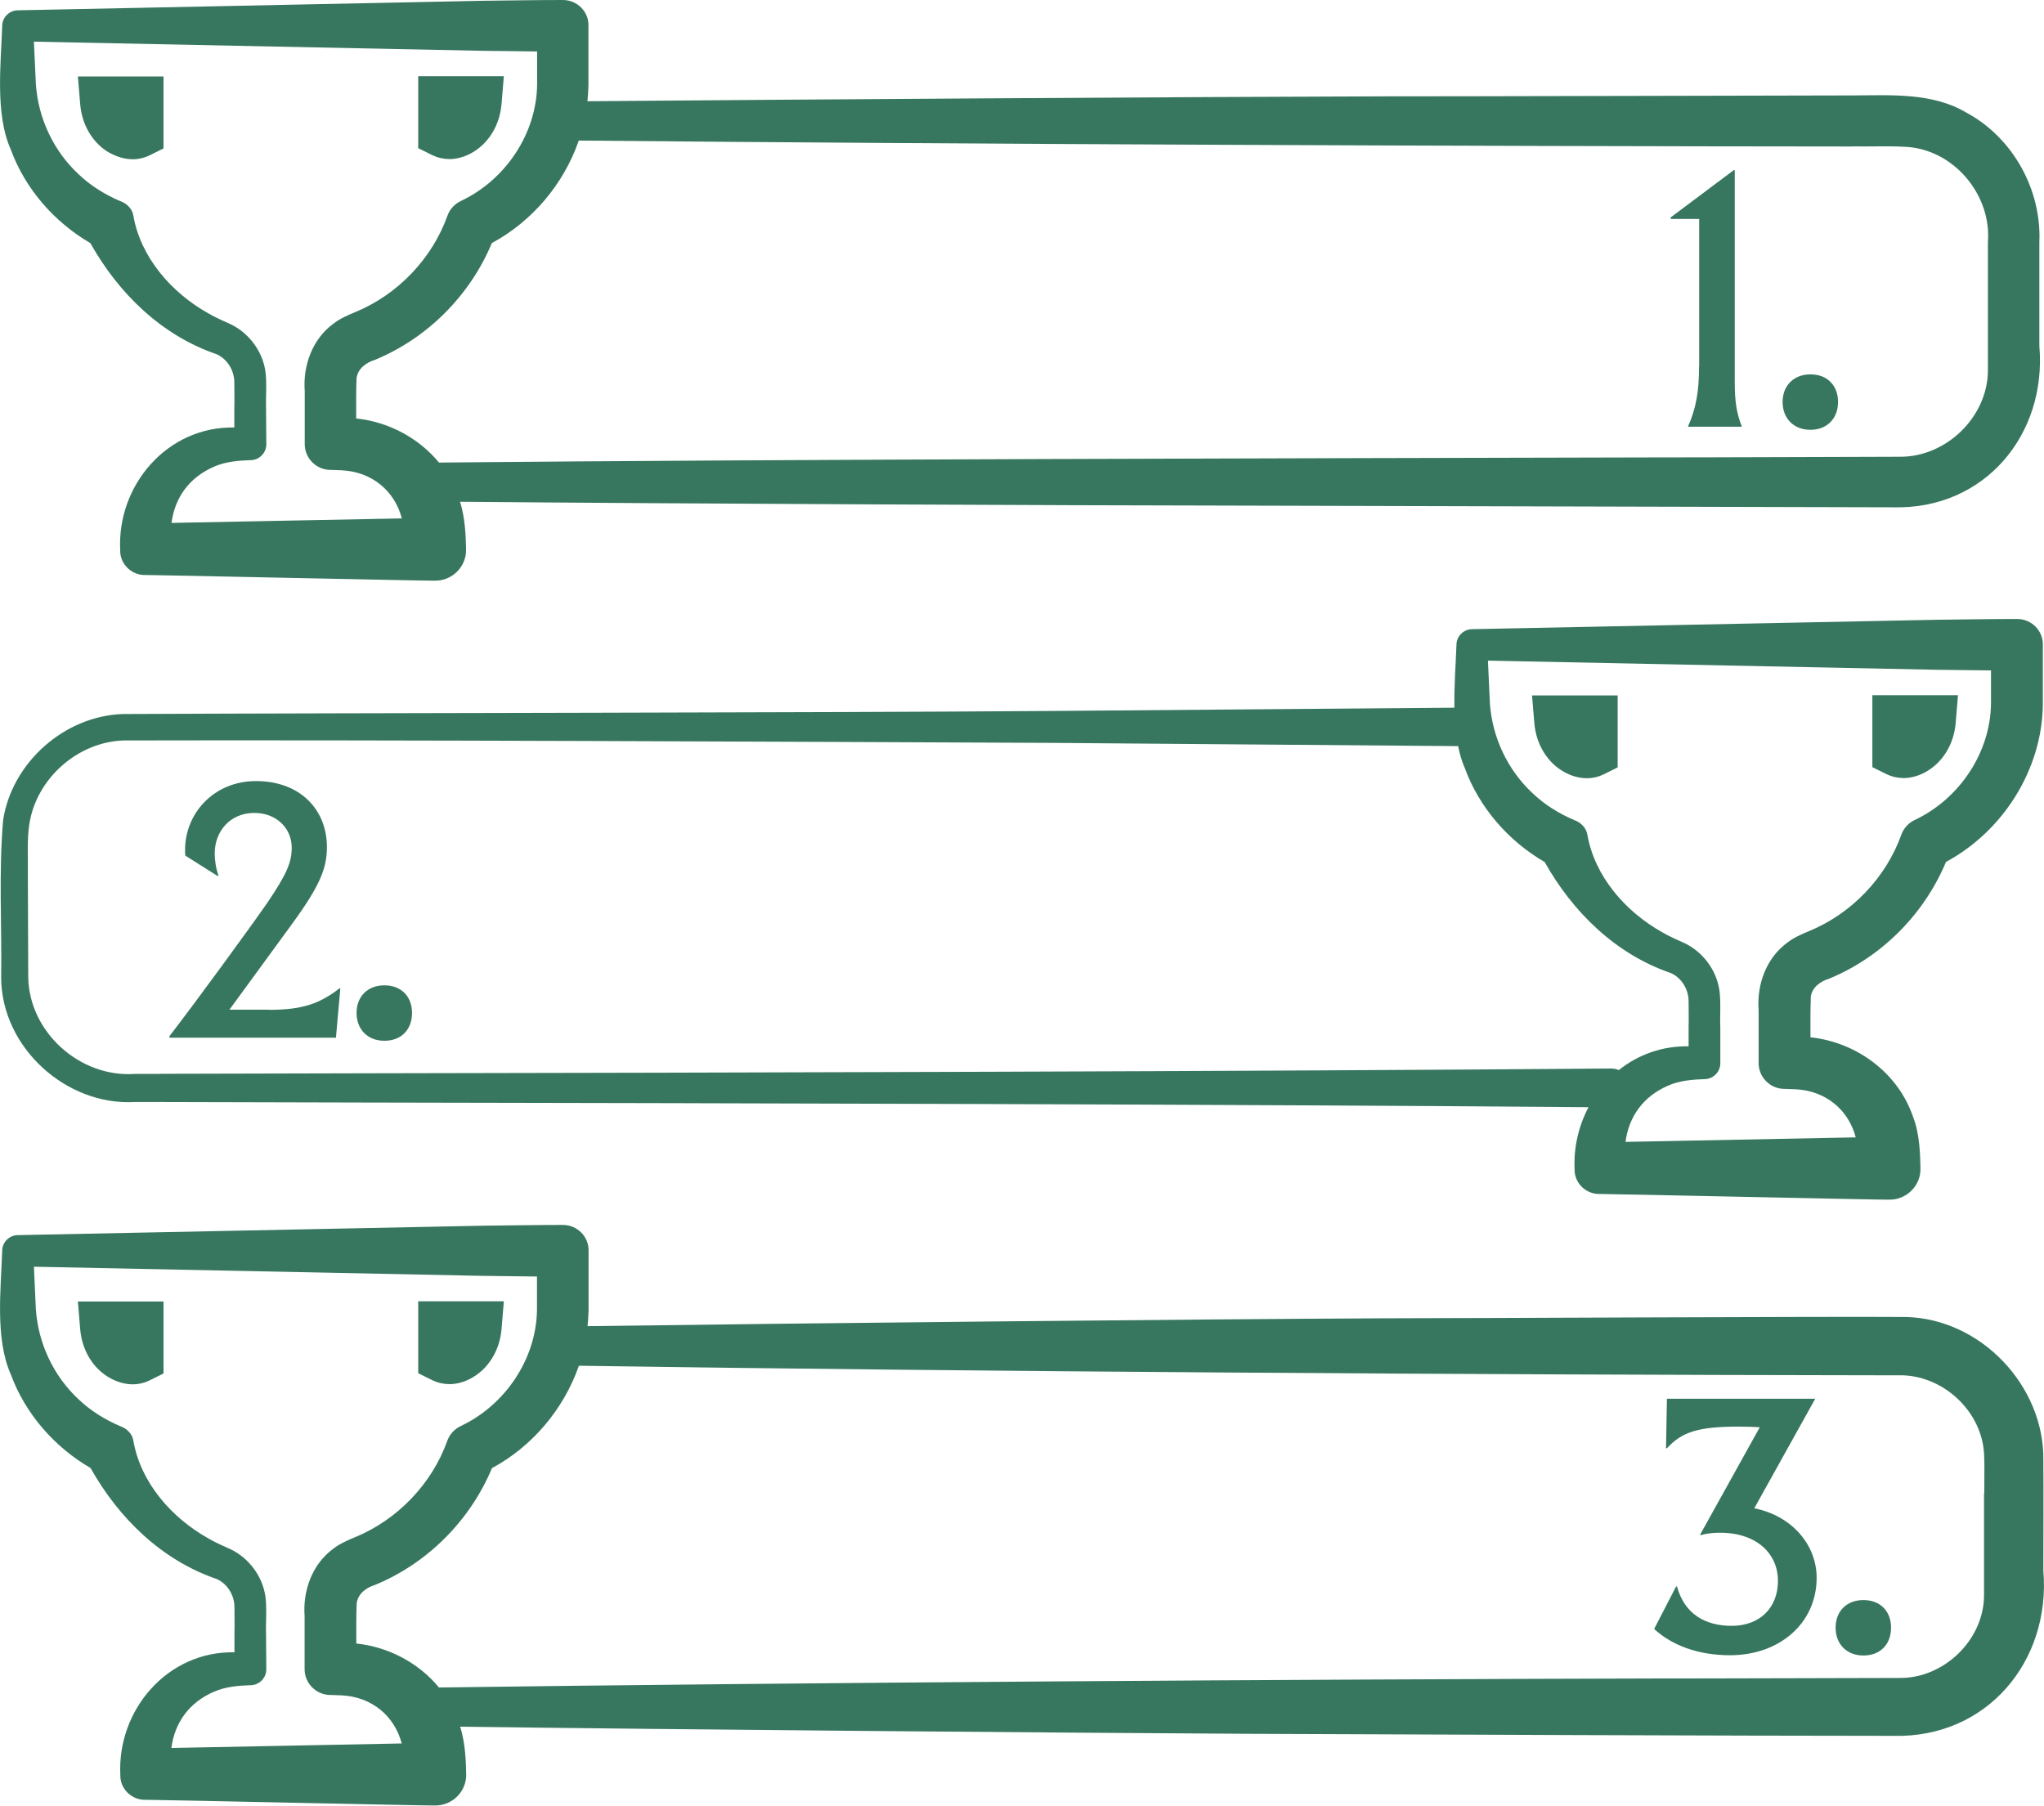
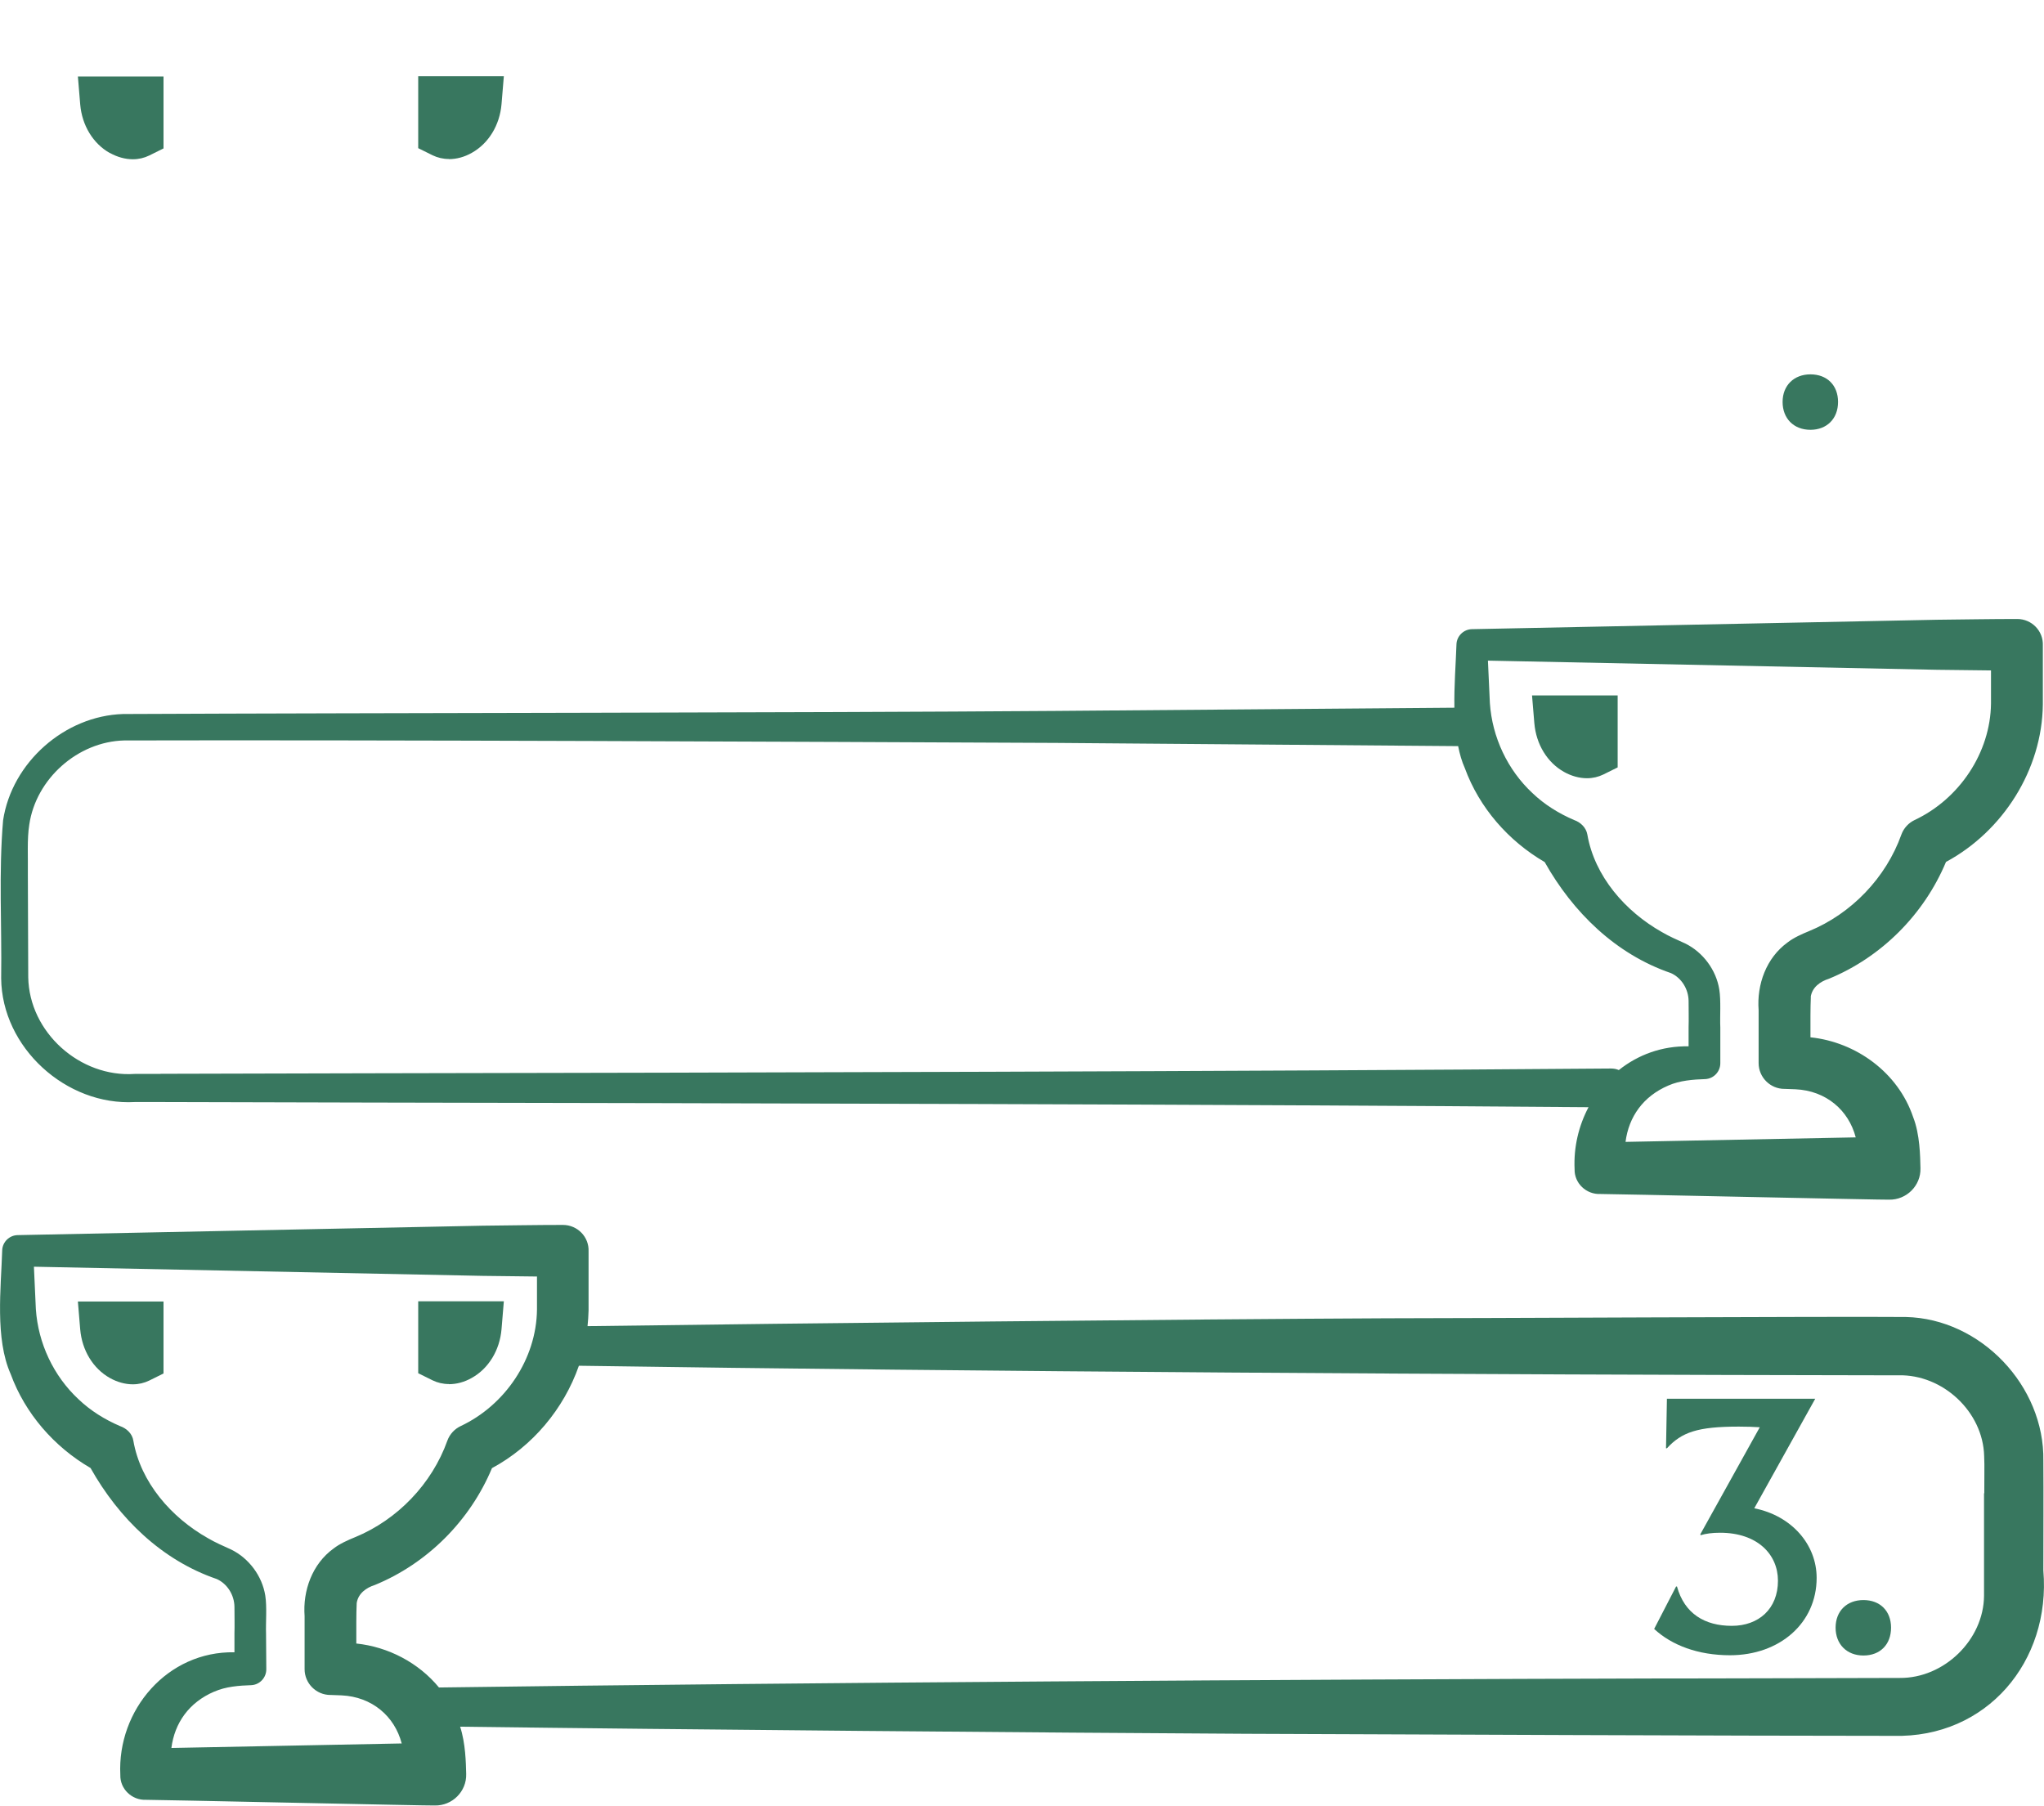
<svg xmlns="http://www.w3.org/2000/svg" id="Layer_2" data-name="Layer 2" viewBox="0 0 158.5 140.04">
  <defs>
    <style>
      .cls-1 {
        fill: #38775f;
      }
    </style>
  </defs>
  <g id="Features">
    <g>
      <path class="cls-1" d="M8.52,11.86c.57.32,1.19.49,1.78.49.45,0,.88-.1,1.27-.29l1.11-.55v-5.58h-6.64l.18,2.17c.14,1.63,1,3.04,2.3,3.77Z" />
      <path class="cls-1" d="M34.81,12.34c.59,0,1.2-.16,1.78-.49,1.3-.73,2.16-2.14,2.3-3.77l.18-2.17h-6.64v5.58l1.11.55c.39.19.82.29,1.27.29Z" />
-       <path class="cls-1" d="M7.01,18.86c2.2,3.91,5.52,7.15,9.79,8.61.82.37,1.36,1.24,1.37,2.16,0,.45.02,1.59,0,2.05,0,0,0,.75,0,1.47-5.19-.1-9.1,4.47-8.85,9.51-.03,1.1.91,1.98,2,1.93.02-.02,22.37.47,22.38.44,1.36.03,2.48-1.09,2.44-2.44-.02-.86-.05-2.4-.47-3.68,16.81.15,45.99.28,60.94.3,11.72.03,38.79.1,50.21.13,7.07.18,11.91-5.63,11.32-12.51,0-1.29,0-4.69,0-6.03,0,0,0-2.01,0-2.01.18-4.09-2.06-8.13-5.68-10.07-2.64-1.56-5.87-1.33-8.8-1.32-1.76,0-33.54.08-36.15.07-15.3.04-45.31.24-61.96.38.04-.4.07-.81.08-1.22V2.06C45.69.93,44.78,0,43.65,0c-2.07,0-4.15.04-6.22.06L1.37.8c-.64.01-1.18.53-1.2,1.18-.09,2.92-.57,6.84.66,9.6,1.12,3.06,3.37,5.64,6.19,7.28ZM143.68,11.35c1.06.03,2.91-.04,3.92.03,3.8.09,6.85,3.66,6.55,7.41v2.01s0,7.96,0,7.96c-.03,3.59-3.25,6.69-6.83,6.66-1.23,0-16.9.06-18.56.05-28.08.07-66.24.13-94.72.4-1.58-1.92-3.93-3.16-6.42-3.42,0-1.11-.01-2.29.03-3.13.11-.75.74-1.2,1.41-1.41,4.07-1.67,7.38-4.99,9.08-9.06,3.14-1.69,5.58-4.59,6.74-7.95,30.04.28,69.11.44,98.8.46ZM41.65,3.99c0,1.25,0,2.56,0,2.56-.04,3.83-2.47,7.42-5.92,9.04-.46.22-.84.61-1.03,1.13-1.19,3.34-3.87,6.14-7.17,7.49-.54.22-1.19.51-1.65.87-1.66,1.2-2.4,3.27-2.25,5.25v4.11c0,1.1.9,2,2,2h.04s.82.03.82.03c2.37.11,4.12,1.62,4.67,3.73l-17.86.35c.25-1.94,1.36-3.53,3.32-4.37.88-.39,1.92-.47,2.88-.5.65-.04,1.16-.59,1.15-1.25l-.02-2.74c-.03-.89.08-2.08-.06-2.96-.24-1.51-1.26-2.89-2.65-3.57-.58-.26-1.26-.56-1.8-.88-2.84-1.6-5.22-4.33-5.78-7.56-.08-.53-.51-.95-1.03-1.13-1.17-.5-2.29-1.19-3.23-2.09-1.93-1.8-3.12-4.33-3.3-6.98l-.15-3.29,34.8.71c1.4.01,2.81.04,4.21.05Z" />
      <path class="cls-1" d="M158.45,121.82c0-2.46.02-6.08,0-8.54.1-5.8-4.85-11.02-10.66-11.15-5.61-.05-34.1.1-40.27.1-15.3.07-45.31.38-61.96.61.04-.4.07-.8.08-1.21v-4.58c.05-1.13-.86-2.06-1.99-2.06-2.07,0-4.15.04-6.22.06l-36.06.73c-.64.01-1.18.53-1.2,1.18-.09,2.92-.57,6.84.66,9.6,1.12,3.06,3.37,5.64,6.19,7.28,2.2,3.91,5.52,7.15,9.79,8.61.82.37,1.36,1.24,1.37,2.16,0,.45.02,1.59,0,2.05,0,0,0,.75,0,1.47-5.19-.1-9.1,4.47-8.85,9.51-.03,1.1.91,1.98,2,1.93.02-.02,22.37.47,22.38.44,1.36.03,2.48-1.09,2.44-2.44-.02-.85-.05-2.39-.47-3.67,16.81.22,45.99.47,60.94.55,11.72.05,38.78.16,50.21.16,7.23.18,12.21-5.77,11.62-12.82ZM16.62,131.18c.88-.39,1.92-.47,2.88-.5.65-.04,1.16-.59,1.15-1.25l-.02-2.74c-.03-.89.08-2.08-.06-2.96-.24-1.51-1.26-2.89-2.65-3.57-.58-.26-1.26-.56-1.8-.88-2.84-1.6-5.22-4.33-5.78-7.56-.08-.53-.51-.95-1.03-1.13-1.17-.5-2.29-1.19-3.23-2.09-1.93-1.8-3.12-4.33-3.3-6.98l-.15-3.29,34.8.71c1.4.01,2.81.04,4.21.05,0,1.25,0,2.56,0,2.56-.04,3.83-2.47,7.42-5.92,9.04-.46.22-.84.61-1.03,1.13-1.19,3.34-3.87,6.14-7.17,7.49-.54.22-1.19.51-1.65.87-1.66,1.2-2.4,3.27-2.25,5.25v4.11c0,1.1.9,2,2,2h.04s.82.03.82.03c2.37.11,4.12,1.62,4.67,3.73l-17.86.35c.25-1.94,1.36-3.53,3.32-4.37ZM153.85,115.8s0,7.95,0,7.95c-.03,3.43-3.11,6.4-6.53,6.37-1.23,0-16.89.05-18.56.04-28.08.07-66.25.31-94.72.7-1.58-1.92-3.93-3.15-6.41-3.41,0-1.11-.01-2.29.03-3.13.11-.75.74-1.2,1.41-1.41,4.07-1.67,7.38-4.99,9.08-9.06,3.14-1.69,5.57-4.59,6.74-7.94,30.82.46,70.32.7,100.81.74.3,0,1.22,0,1.51,0,3.44-.08,6.56,2.82,6.65,6.26.04.59,0,2.28.01,2.89Z" />
      <path class="cls-1" d="M6.22,103.09c.14,1.63,1,3.04,2.3,3.77.57.32,1.19.49,1.78.49.45,0,.88-.1,1.27-.29l1.11-.55v-5.58h-6.64l.18,2.17Z" />
      <path class="cls-1" d="M34.81,107.34c.59,0,1.2-.16,1.78-.49,1.3-.73,2.16-2.14,2.3-3.77l.18-2.17h-6.64v5.58l1.11.55c.39.19.82.29,1.27.29Z" />
      <path class="cls-1" d="M118.98,56.09c.14,1.63,1,3.04,2.3,3.77.57.32,1.19.49,1.78.49.45,0,.88-.1,1.27-.29l1.11-.55v-5.58h-6.64l.18,2.17Z" />
-       <path class="cls-1" d="M147.57,60.34c.59,0,1.2-.16,1.78-.49,1.3-.73,2.16-2.14,2.3-3.77l.18-2.17h-6.64v5.58l1.11.55c.39.19.82.29,1.27.29Z" />
      <path class="cls-1" d="M140.41,77.31c.11-.75.74-1.2,1.41-1.41,4.07-1.67,7.38-4.99,9.08-9.06,4.42-2.38,7.45-7.15,7.51-12.2v-4.58c.05-1.13-.86-2.06-1.99-2.06-2.07,0-4.15.04-6.22.06l-36.06.73c-.64.01-1.18.53-1.2,1.18-.05,1.48-.19,3.21-.16,4.91-5.89.05-30.89.25-30.89.25-19.9.15-52.5.15-72.35.24-4.53.14-8.62,3.76-9.3,8.24-.35,4.09-.09,8.12-.15,12.25.05,5.38,5.04,9.9,10.37,9.6h2.01s16.07.04,16.07.04c28.05.05,66.18.13,94.64.36-.76,1.44-1.16,3.09-1.08,4.8-.03,1.1.91,1.98,2,1.93.02-.02,22.37.47,22.38.44,1.36.03,2.48-1.09,2.44-2.44-.02-.92-.04-2.63-.57-3.97-1.17-3.46-4.43-5.81-7.96-6.18,0-1.11-.01-2.29.03-3.13ZM12.45,83.28s-2.01,0-2.01,0c-4.24.29-8.18-3.23-8.25-7.5l-.03-7.99c.02-1.33-.07-2.73.11-3.84.52-3.56,3.76-6.44,7.36-6.53,19.8-.05,52.39.1,72.25.19,0,0,29.42.24,31.19.25.12.6.28,1.18.52,1.71,1.12,3.06,3.37,5.64,6.19,7.28,2.2,3.91,5.52,7.15,9.79,8.61.82.37,1.36,1.24,1.37,2.16,0,.45.02,1.59,0,2.05,0,0,0,.75,0,1.47-2.07-.04-3.93.66-5.41,1.84-.18-.08-.38-.12-.61-.12-28.62.23-67.78.32-96.4.37l-16.07.04ZM143.91,88.2l-17.86.35c.25-1.94,1.36-3.53,3.32-4.37.88-.39,1.92-.47,2.88-.5.65-.04,1.16-.59,1.15-1.25v-2.74c-.04-.89.06-2.08-.08-2.96-.24-1.51-1.26-2.89-2.65-3.57-.58-.26-1.26-.56-1.8-.88-2.84-1.6-5.22-4.33-5.78-7.56-.09-.53-.51-.95-1.03-1.13-1.17-.5-2.29-1.19-3.23-2.09-1.93-1.8-3.12-4.33-3.3-6.98l-.15-3.29,34.8.71c1.4.01,2.81.04,4.21.05,0,1.25,0,2.56,0,2.56-.04,3.83-2.47,7.42-5.92,9.04-.46.22-.84.61-1.03,1.13-1.19,3.34-3.87,6.14-7.17,7.49-.54.22-1.19.51-1.65.87-1.66,1.2-2.4,3.27-2.25,5.25v4.11c0,1.1.9,2,2,2h.04s.82.03.82.03c2.37.11,4.12,1.62,4.67,3.73Z" />
-       <path class="cls-1" d="M131.75,28.43c0,1.99-.24,3.24-.86,4.66h4.18c-.41-1.06-.55-1.97-.55-3.46V13.19h-.07l-4.9,3.67v.12h2.21v11.45Z" />
      <path class="cls-1" d="M140.39,33.33c1.27,0,2.14-.86,2.14-2.16s-.86-2.14-2.14-2.14-2.16.86-2.16,2.14.86,2.16,2.16,2.16Z" />
-       <path class="cls-1" d="M20.86,78.3h-3.07l4.82-6.6c2.23-3.05,2.74-4.39,2.74-6.02,0-2.86-2.04-5.11-5.5-5.11-3.24,0-5.5,2.47-5.5,5.35,0,.14,0,.29.02.43l2.5,1.58.07-.05c-.19-.5-.29-1.15-.29-1.7,0-1.7,1.18-3.14,3.07-3.14,1.73,0,2.9,1.2,2.9,2.69,0,1.13-.36,2.02-1.92,4.32-1.37,1.97-5.52,7.66-7.56,10.3v.12h12.91l.34-3.82h-.07c-1.54,1.18-2.86,1.66-5.47,1.66Z" />
-       <path class="cls-1" d="M29.81,76.41c-1.3,0-2.16.86-2.16,2.14s.86,2.16,2.16,2.16,2.14-.86,2.14-2.16-.86-2.14-2.14-2.14Z" />
      <path class="cls-1" d="M136.03,116.97l4.73-8.5h-11.5l-.07,3.84h.07c1.15-1.25,2.38-1.68,5.57-1.68.65,0,1.18.02,1.63.05l-4.61,8.3.02.07c.41-.12.89-.19,1.51-.19,2.9,0,4.49,1.68,4.49,3.72,0,2.18-1.49,3.5-3.58,3.5s-3.67-.94-4.25-3.05h-.07l-1.7,3.29c1.37,1.27,3.41,2.04,5.88,2.04,3.86,0,6.72-2.5,6.72-6,0-2.57-1.92-4.82-4.85-5.4Z" />
      <path class="cls-1" d="M144.5,124.08c-1.3,0-2.16.86-2.16,2.14s.86,2.16,2.16,2.16,2.14-.86,2.14-2.16-.86-2.14-2.14-2.14Z" />
    </g>
  </g>
</svg>